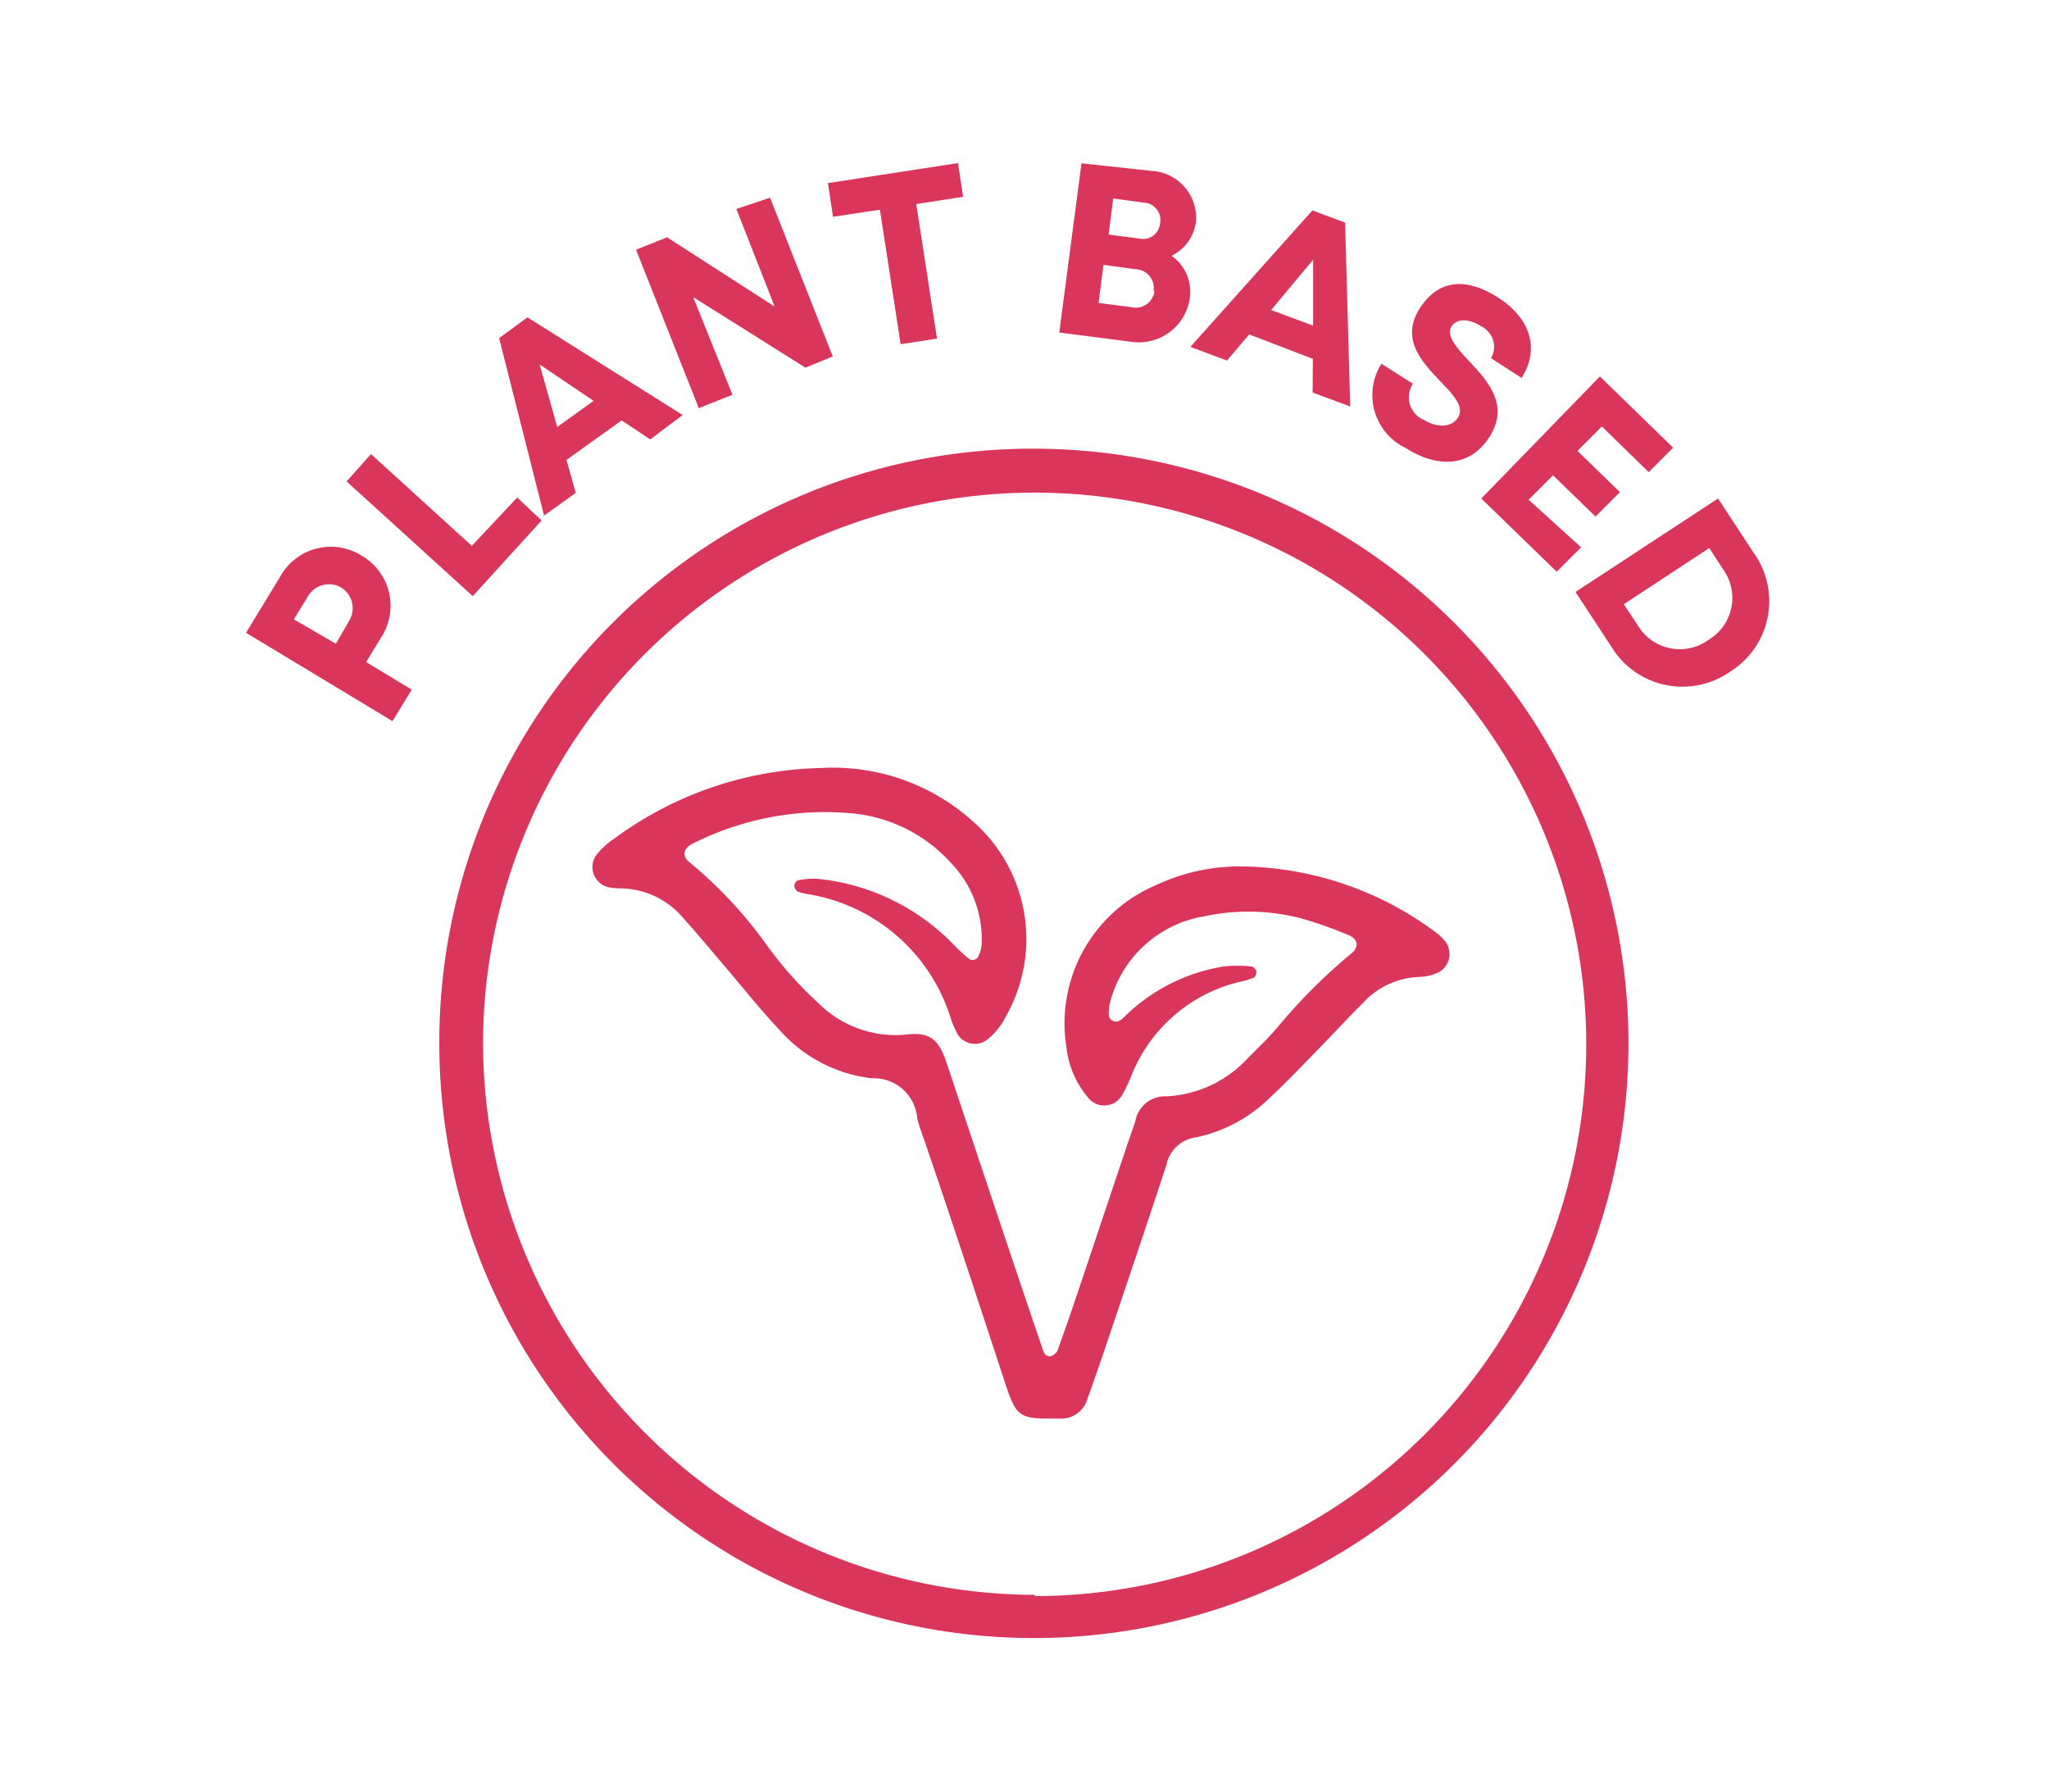
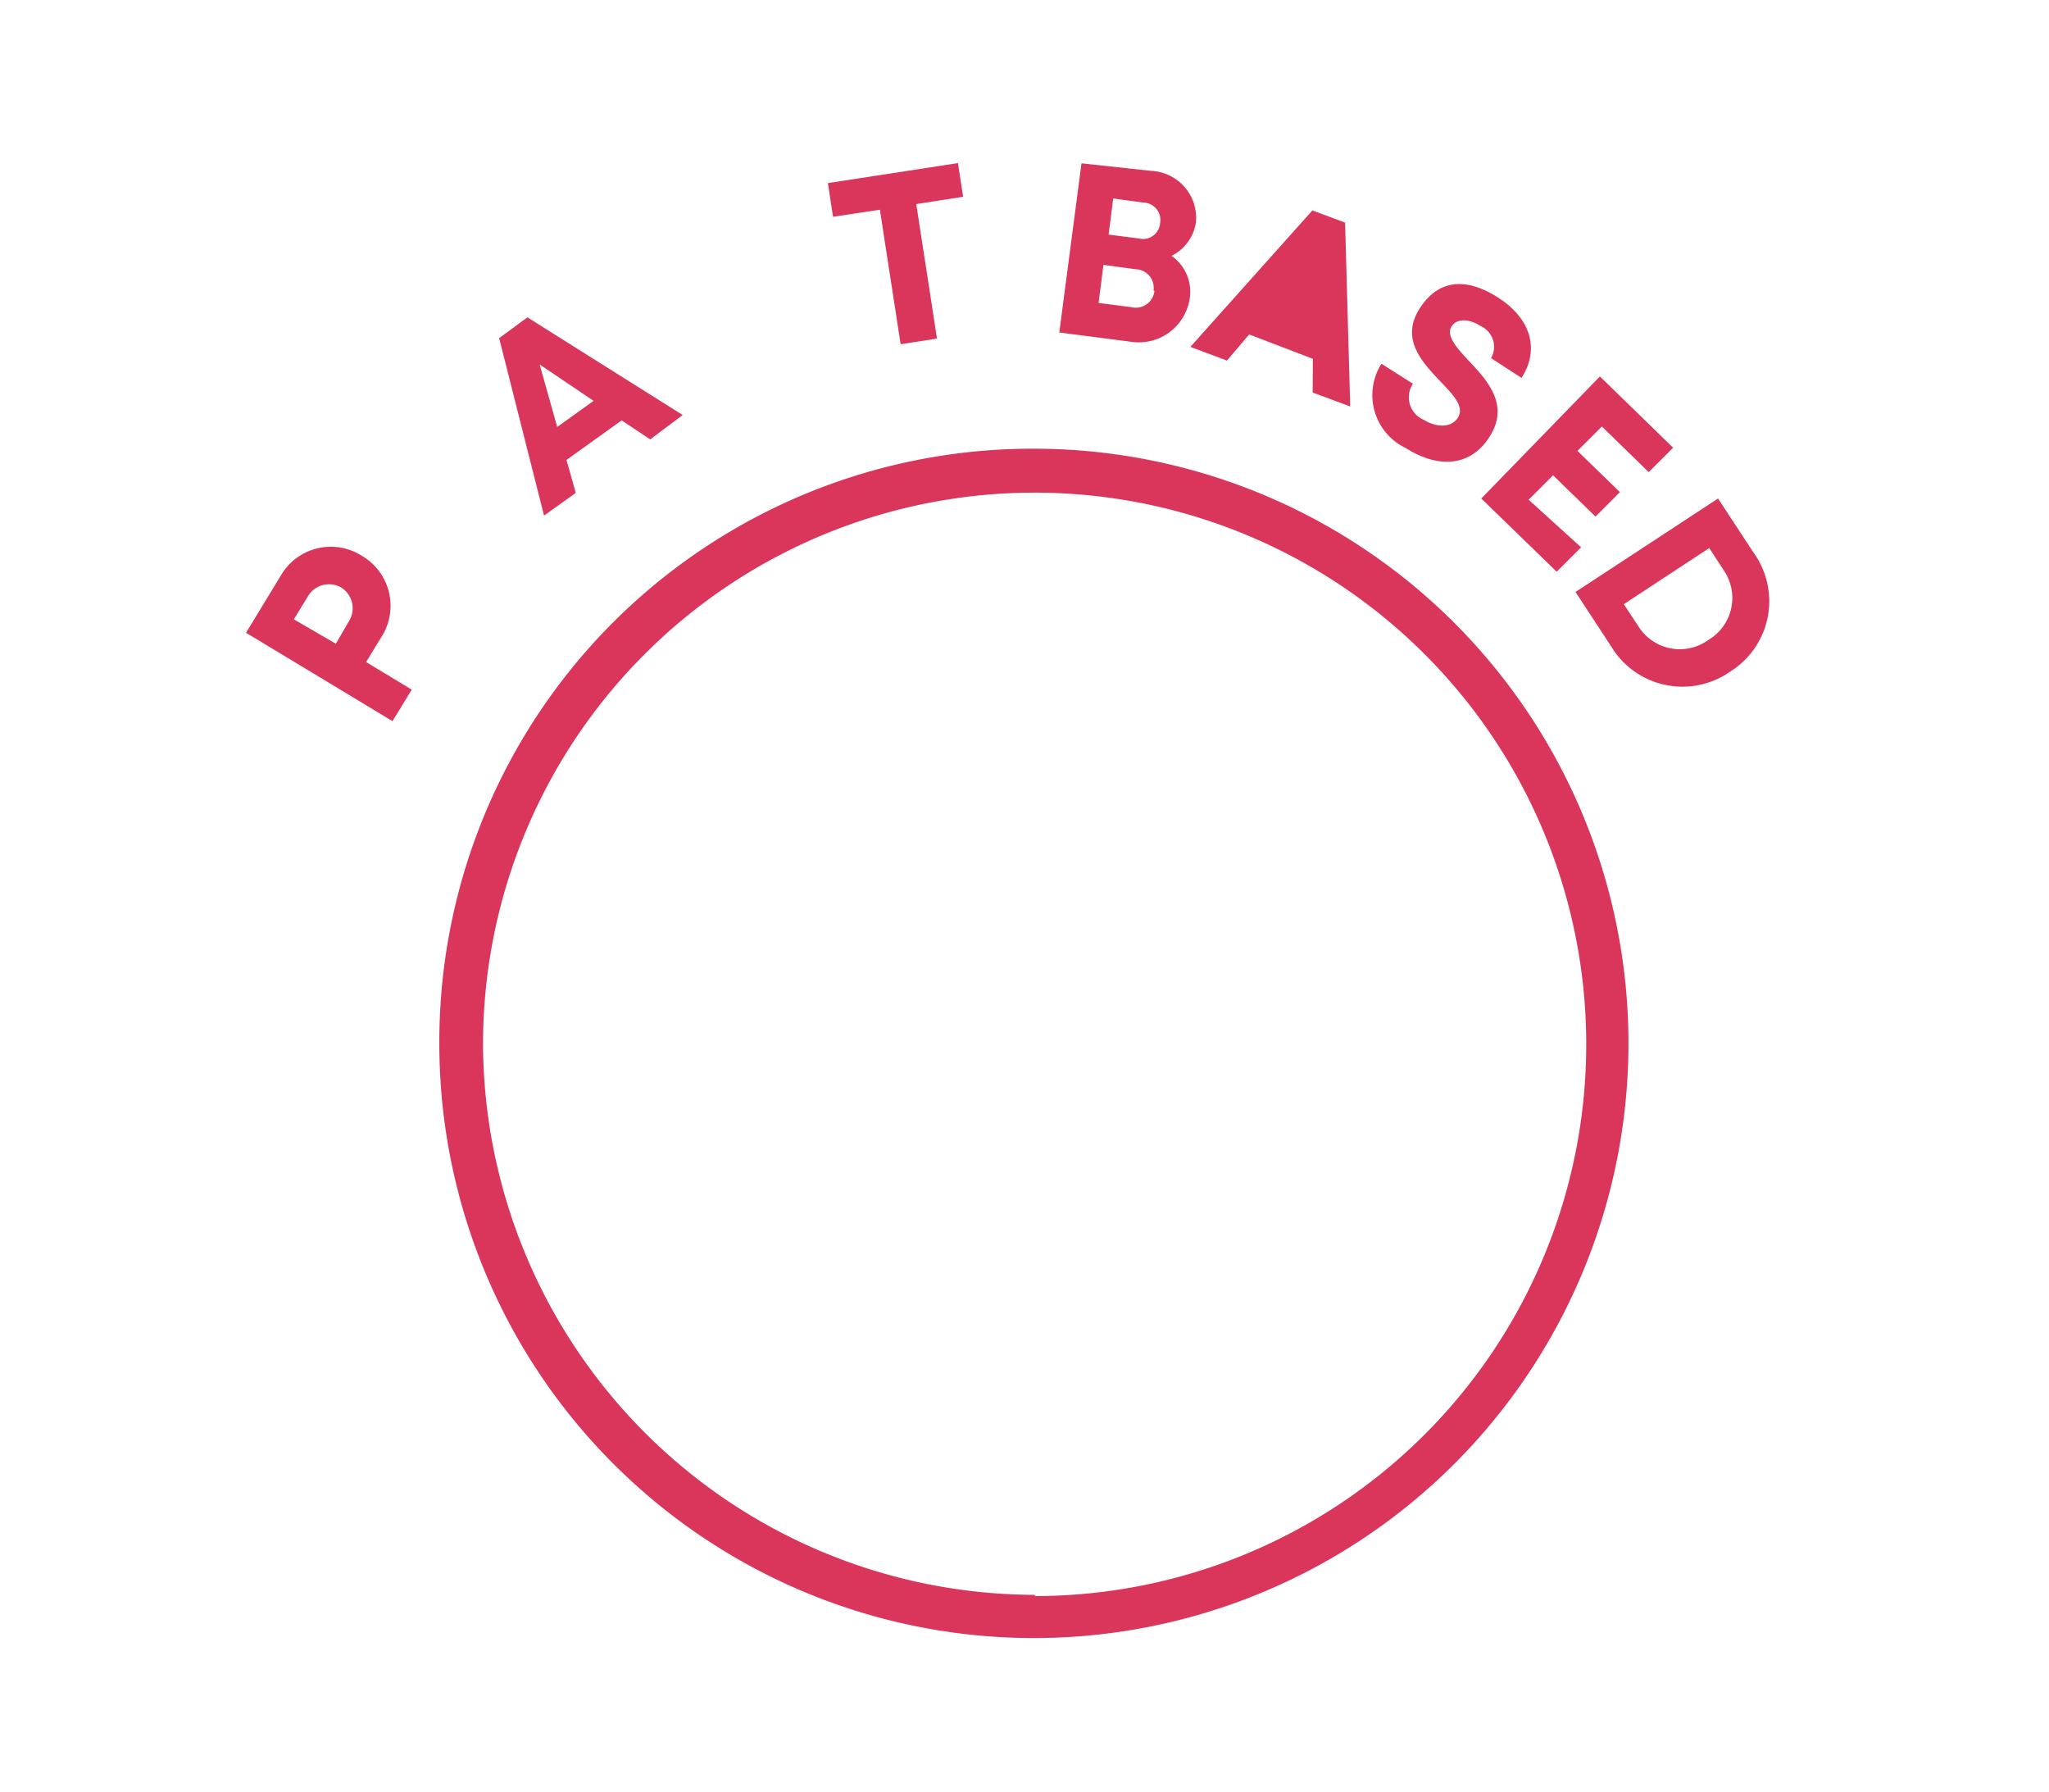
<svg xmlns="http://www.w3.org/2000/svg" id="Layer_1" data-name="Layer 1" viewBox="0 0 83.95 73.41">
  <defs>
    <style>.cls-1{fill:#da355b;}</style>
  </defs>
  <path class="cls-1" d="M14.83,22.77a2.37,2.37,0,0,1,.78,3.35l-.61,1,1.87,1.13-.79,1.29-6-3.62,1.4-2.3A2.37,2.37,0,0,1,14.83,22.77ZM14,24.08a1,1,0,0,0-1.38.34l-.58.95,1.72,1,.58-1A1,1,0,0,0,14,24.08Z" />
-   <path class="cls-1" d="M21.19,20.38l1,.94-2.82,3.1-5.17-4.7,1-1.12,4.13,3.76Z" />
  <path class="cls-1" d="M25.47,17.22l-2.26,1.62.38,1.35-1.3.93-1.84-7.27L21.61,13l6.36,4-1.33,1Zm-2.64.27,1.49-1.07-2.21-1.49Z" />
-   <path class="cls-1" d="M31.55,8.1l2.57,6.5L33,15.06,28.4,12.17l1.61,4-1.38.55-2.57-6.49,1.27-.51,4.41,2.84-1.57-4Z" />
  <path class="cls-1" d="M39.46,8.06l-1.92.3.85,5.51-1.49.23-.85-5.51-1.92.29L33.92,7.5l5.33-.82Z" />
  <path class="cls-1" d="M48,10.48a1.8,1.8,0,0,1,.74,1.78A2.11,2.11,0,0,1,46.34,14l-2.94-.38.91-6.93L47.17,7A1.93,1.93,0,0,1,49,9.1a1.83,1.83,0,0,1-1,1.38Zm-.74,1.43a.76.76,0,0,0-.72-.88l-1.33-.18-.2,1.56,1.33.17A.77.77,0,0,0,47.3,11.91ZM46.86,8.3l-1.25-.17-.19,1.48,1.25.16a.7.7,0,0,0,.86-.63A.71.71,0,0,0,46.86,8.3Z" />
-   <path class="cls-1" d="M53.79,14.7l-2.61-1-.91,1.07-1.5-.56,5-5.59,1.34.5.21,7.53-1.54-.57Zm-1.71-2,1.72.64V10.64Z" />
+   <path class="cls-1" d="M53.79,14.7l-2.61-1-.91,1.07-1.5-.56,5-5.59,1.34.5.21,7.53-1.54-.57Zm-1.71-2,1.72.64Z" />
  <path class="cls-1" d="M56.6,14.9l1.29.82a1,1,0,0,0,.45,1.48c.48.3,1.11.35,1.39-.09s-.17-.92-.71-1.48c-.75-.79-1.66-1.74-.85-3s2-1.24,3.27-.4,1.65,2.08.9,3.25l-1.25-.81a.93.93,0,0,0-.42-1.31c-.41-.27-.94-.36-1.19,0s.17.86.69,1.41c.75.8,1.7,1.8.86,3.12s-2.22,1.24-3.44.46A2.4,2.4,0,0,1,56.6,14.9Z" />
  <path class="cls-1" d="M64.78,22.42l-1,1-3.09-3,4.86-5,3,2.92-1,1-1.92-1.87-1,1,1.74,1.69-1,1-1.74-1.69-1,1Z" />
  <path class="cls-1" d="M70.89,27.51A3.41,3.41,0,0,1,66,26.46l-1.45-2.21,5.84-3.83,1.45,2.21A3.4,3.4,0,0,1,70.89,27.51ZM70,26.21a2,2,0,0,0,.63-2.84l-.6-.92-3.5,2.3.6.91A2,2,0,0,0,70,26.21Z" />
  <path class="cls-1" d="M42.42,18.38A24.36,24.36,0,1,1,18,42.61,24.3,24.3,0,0,1,42.42,18.38Zm0,47A22.6,22.6,0,1,0,19.79,42.77,22.66,22.66,0,0,0,42.38,65.33Z" />
-   <path class="cls-1" d="M50.77,35.49a13.59,13.59,0,0,1,8,2.66,2,2,0,0,1,.47.45.85.85,0,0,1-.34,1.25,2.1,2.1,0,0,1-.78.17,3.27,3.27,0,0,0-2.3,1.09c-.62.61-1.21,1.26-1.82,1.88s-1.28,1.34-2,2a6.07,6.07,0,0,1-3,1.6,1.42,1.42,0,0,0-1.21,1.13c-.83,2.53-1.69,5.06-2.54,7.59-.23.67-.46,1.34-.7,2a1.11,1.11,0,0,1-1.11.8H43c-1.18,0-1.37-.12-1.76-1.28C40.11,53.4,39,50,37.83,46.59a7.08,7.08,0,0,1-.25-.78,1.78,1.78,0,0,0-1.85-1.64,5.93,5.93,0,0,1-3.81-2c-.86-.91-1.63-1.9-2.45-2.85-.49-.58-1-1.18-1.49-1.73a3.41,3.41,0,0,0-2.59-1.2,2.52,2.52,0,0,1-.48-.05.85.85,0,0,1-.49-1.3,3,3,0,0,1,.71-.66,14.78,14.78,0,0,1,8.53-2.92,8.55,8.55,0,0,1,6.17,2.16,6.4,6.4,0,0,1,1.39,8,2.74,2.74,0,0,1-.82,1,.83.83,0,0,1-1.15-.23,3.85,3.85,0,0,1-.32-.75,7.36,7.36,0,0,0-5.75-5,2.57,2.57,0,0,1-.48-.11.34.34,0,0,1-.16-.23c0-.09.09-.23.16-.24a3.05,3.05,0,0,1,.8-.06A9,9,0,0,1,39,38.62a6.31,6.31,0,0,0,.71.66.26.26,0,0,0,.39-.14,1.26,1.26,0,0,0,.12-.47A4.49,4.49,0,0,0,39,35.39a6.24,6.24,0,0,0-4.31-2.09,12,12,0,0,0-6.33,1.27c-.37.19-.43.51-.1.76a17.85,17.85,0,0,1,3.21,3.46,15.67,15.67,0,0,0,2.07,2.31,4.47,4.47,0,0,0,3.58,1.28c1-.13,1.36.24,1.66,1.15l2.38,7.12q.78,2.33,1.57,4.65c.05.15.15.31.36.24a.5.5,0,0,0,.23-.2c.24-.67.48-1.33.7-2,.7-2.06,1.38-4.13,2.08-6.19.13-.42.29-.82.42-1.24a1.23,1.23,0,0,1,1.28-1,4.86,4.86,0,0,0,3.32-1.56l.23-.23c.35-.35.7-.69,1-1.05a23,23,0,0,1,3-3c.34-.26.3-.6-.09-.76a16.77,16.77,0,0,0-1.84-.66,8.54,8.54,0,0,0-4.05-.12,4.79,4.79,0,0,0-3.93,3.7c0,.21-.08.46.14.58s.4-.07.55-.22a7.51,7.51,0,0,1,4-2,5.42,5.42,0,0,1,1.14,0c.07,0,.18.11.2.19a.29.29,0,0,1-.1.27,4,4,0,0,1-.62.18A6.36,6.36,0,0,0,46.38,44a5.91,5.91,0,0,1-.42.88.84.84,0,0,1-1.39.07,3.85,3.85,0,0,1-.88-2.07,6.15,6.15,0,0,1,3.69-6.63A8.08,8.08,0,0,1,50.77,35.49Z" />
</svg>